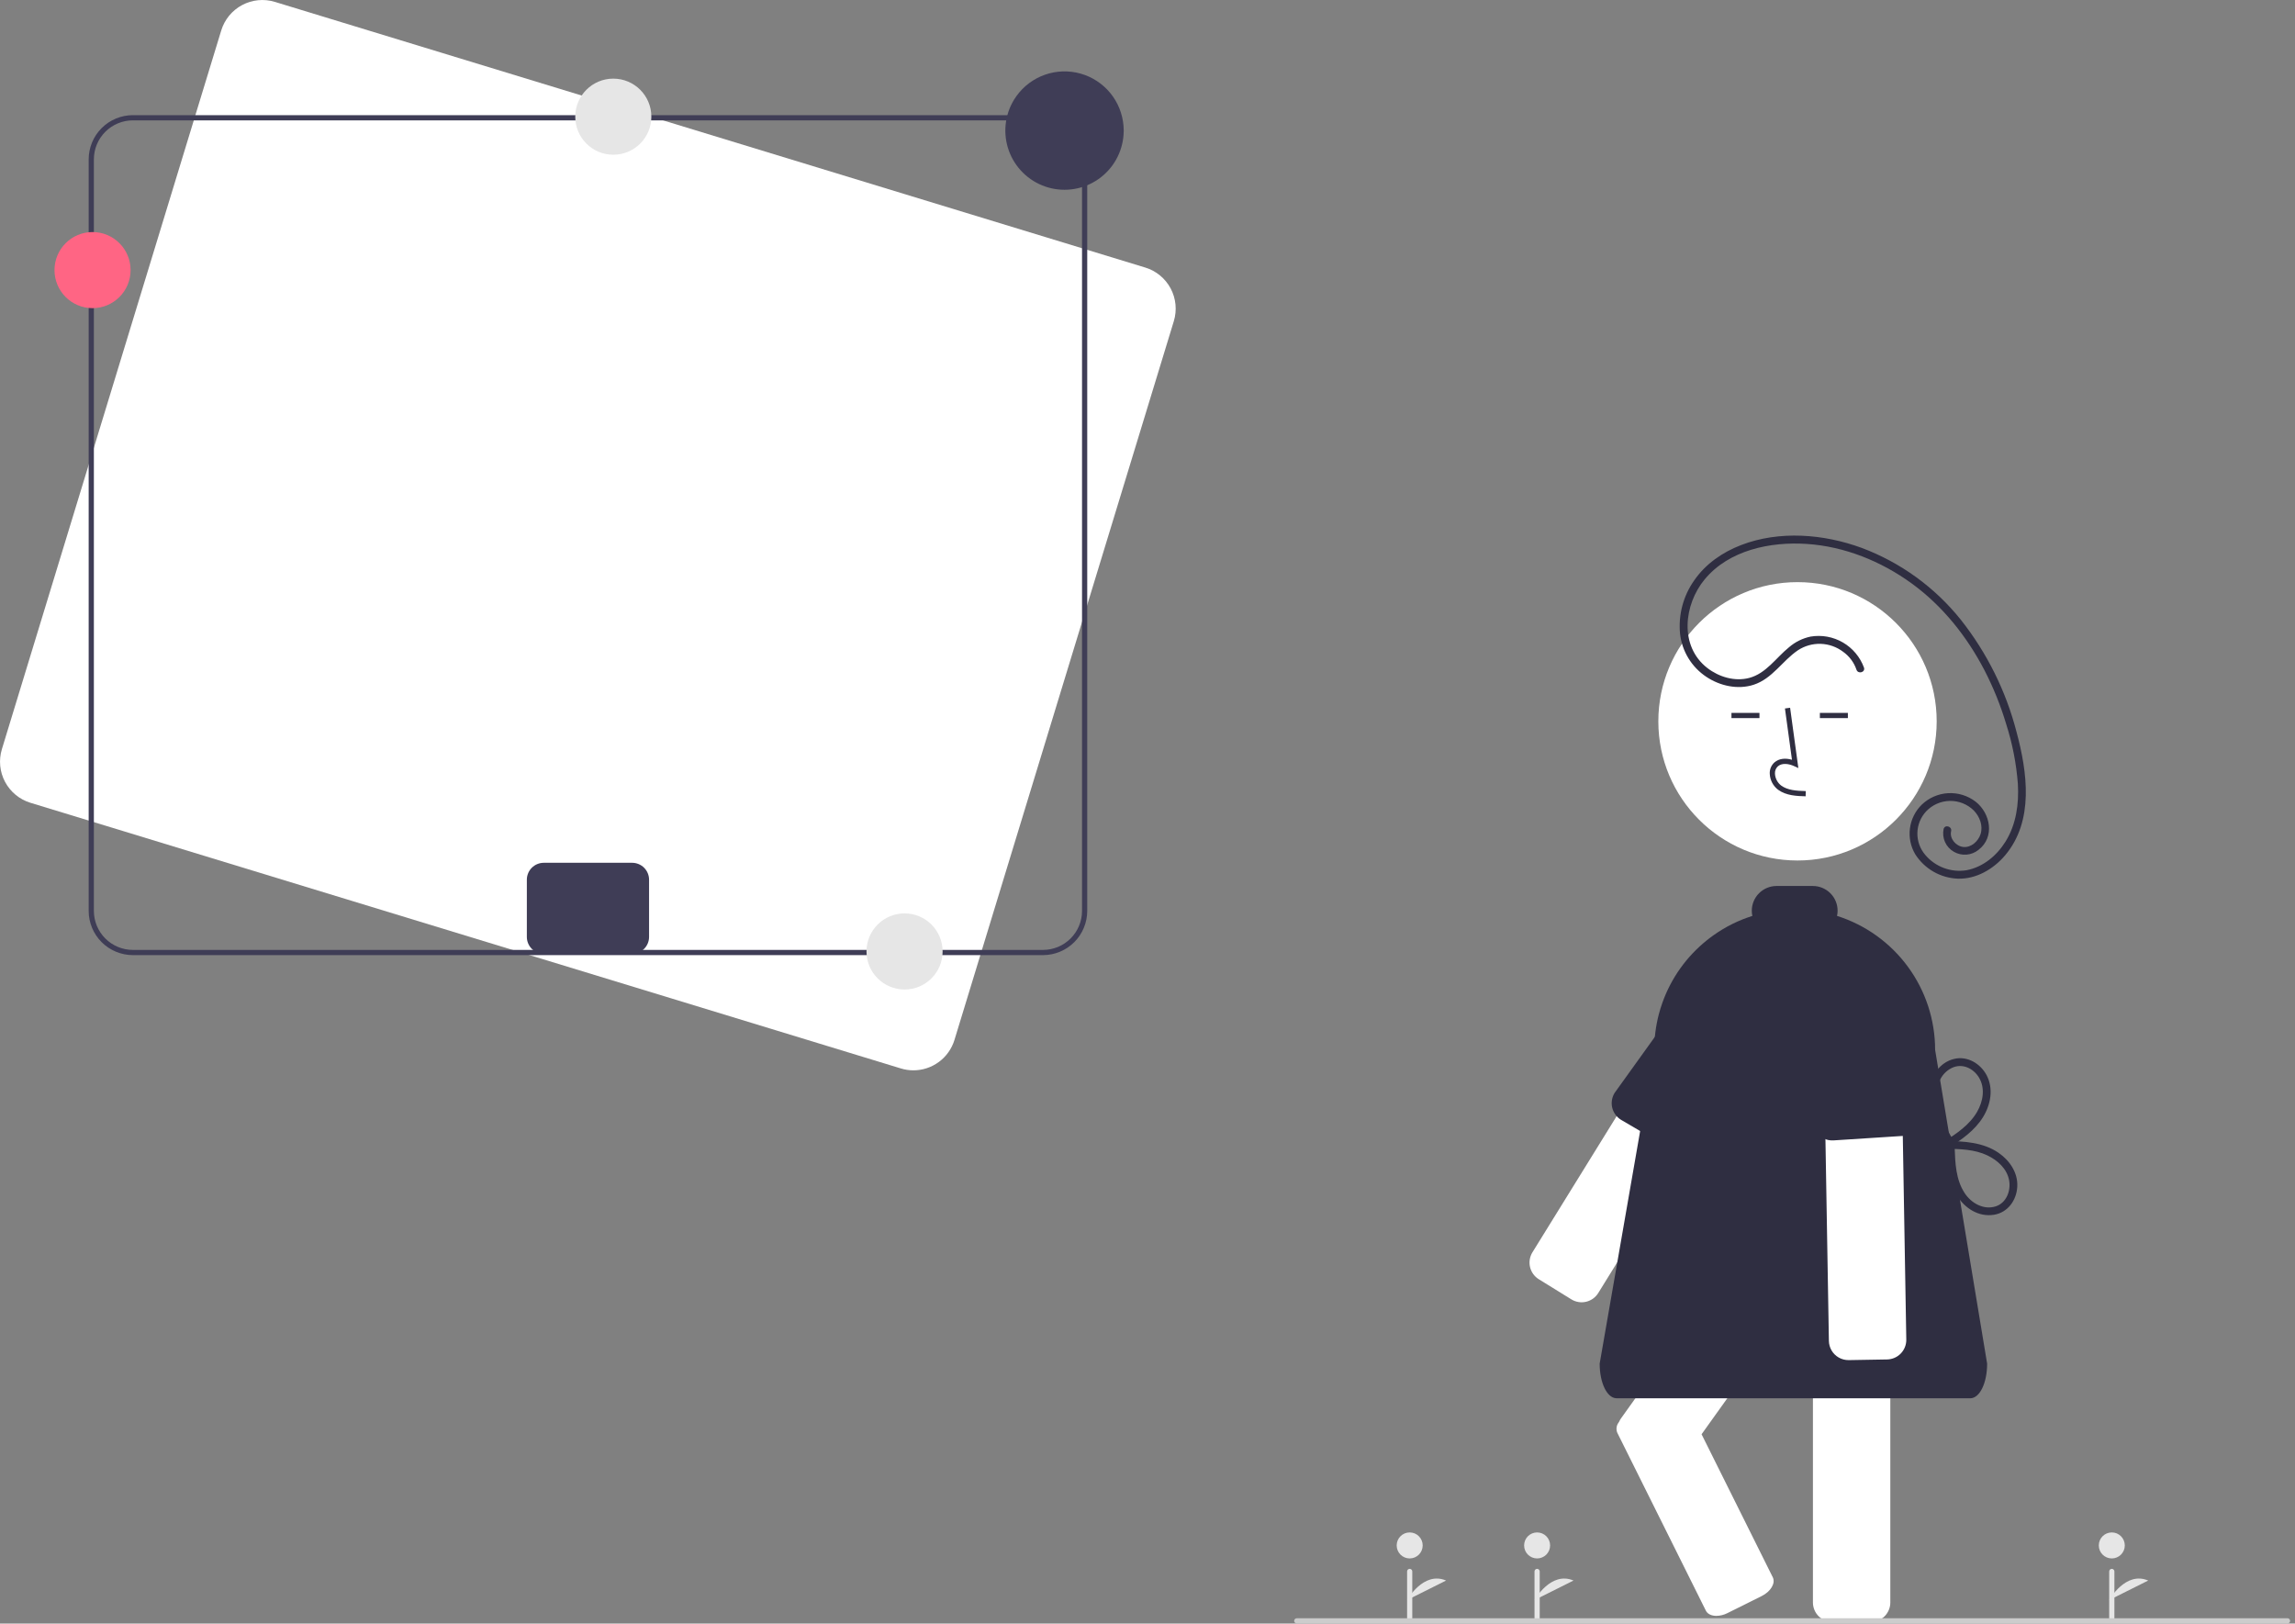
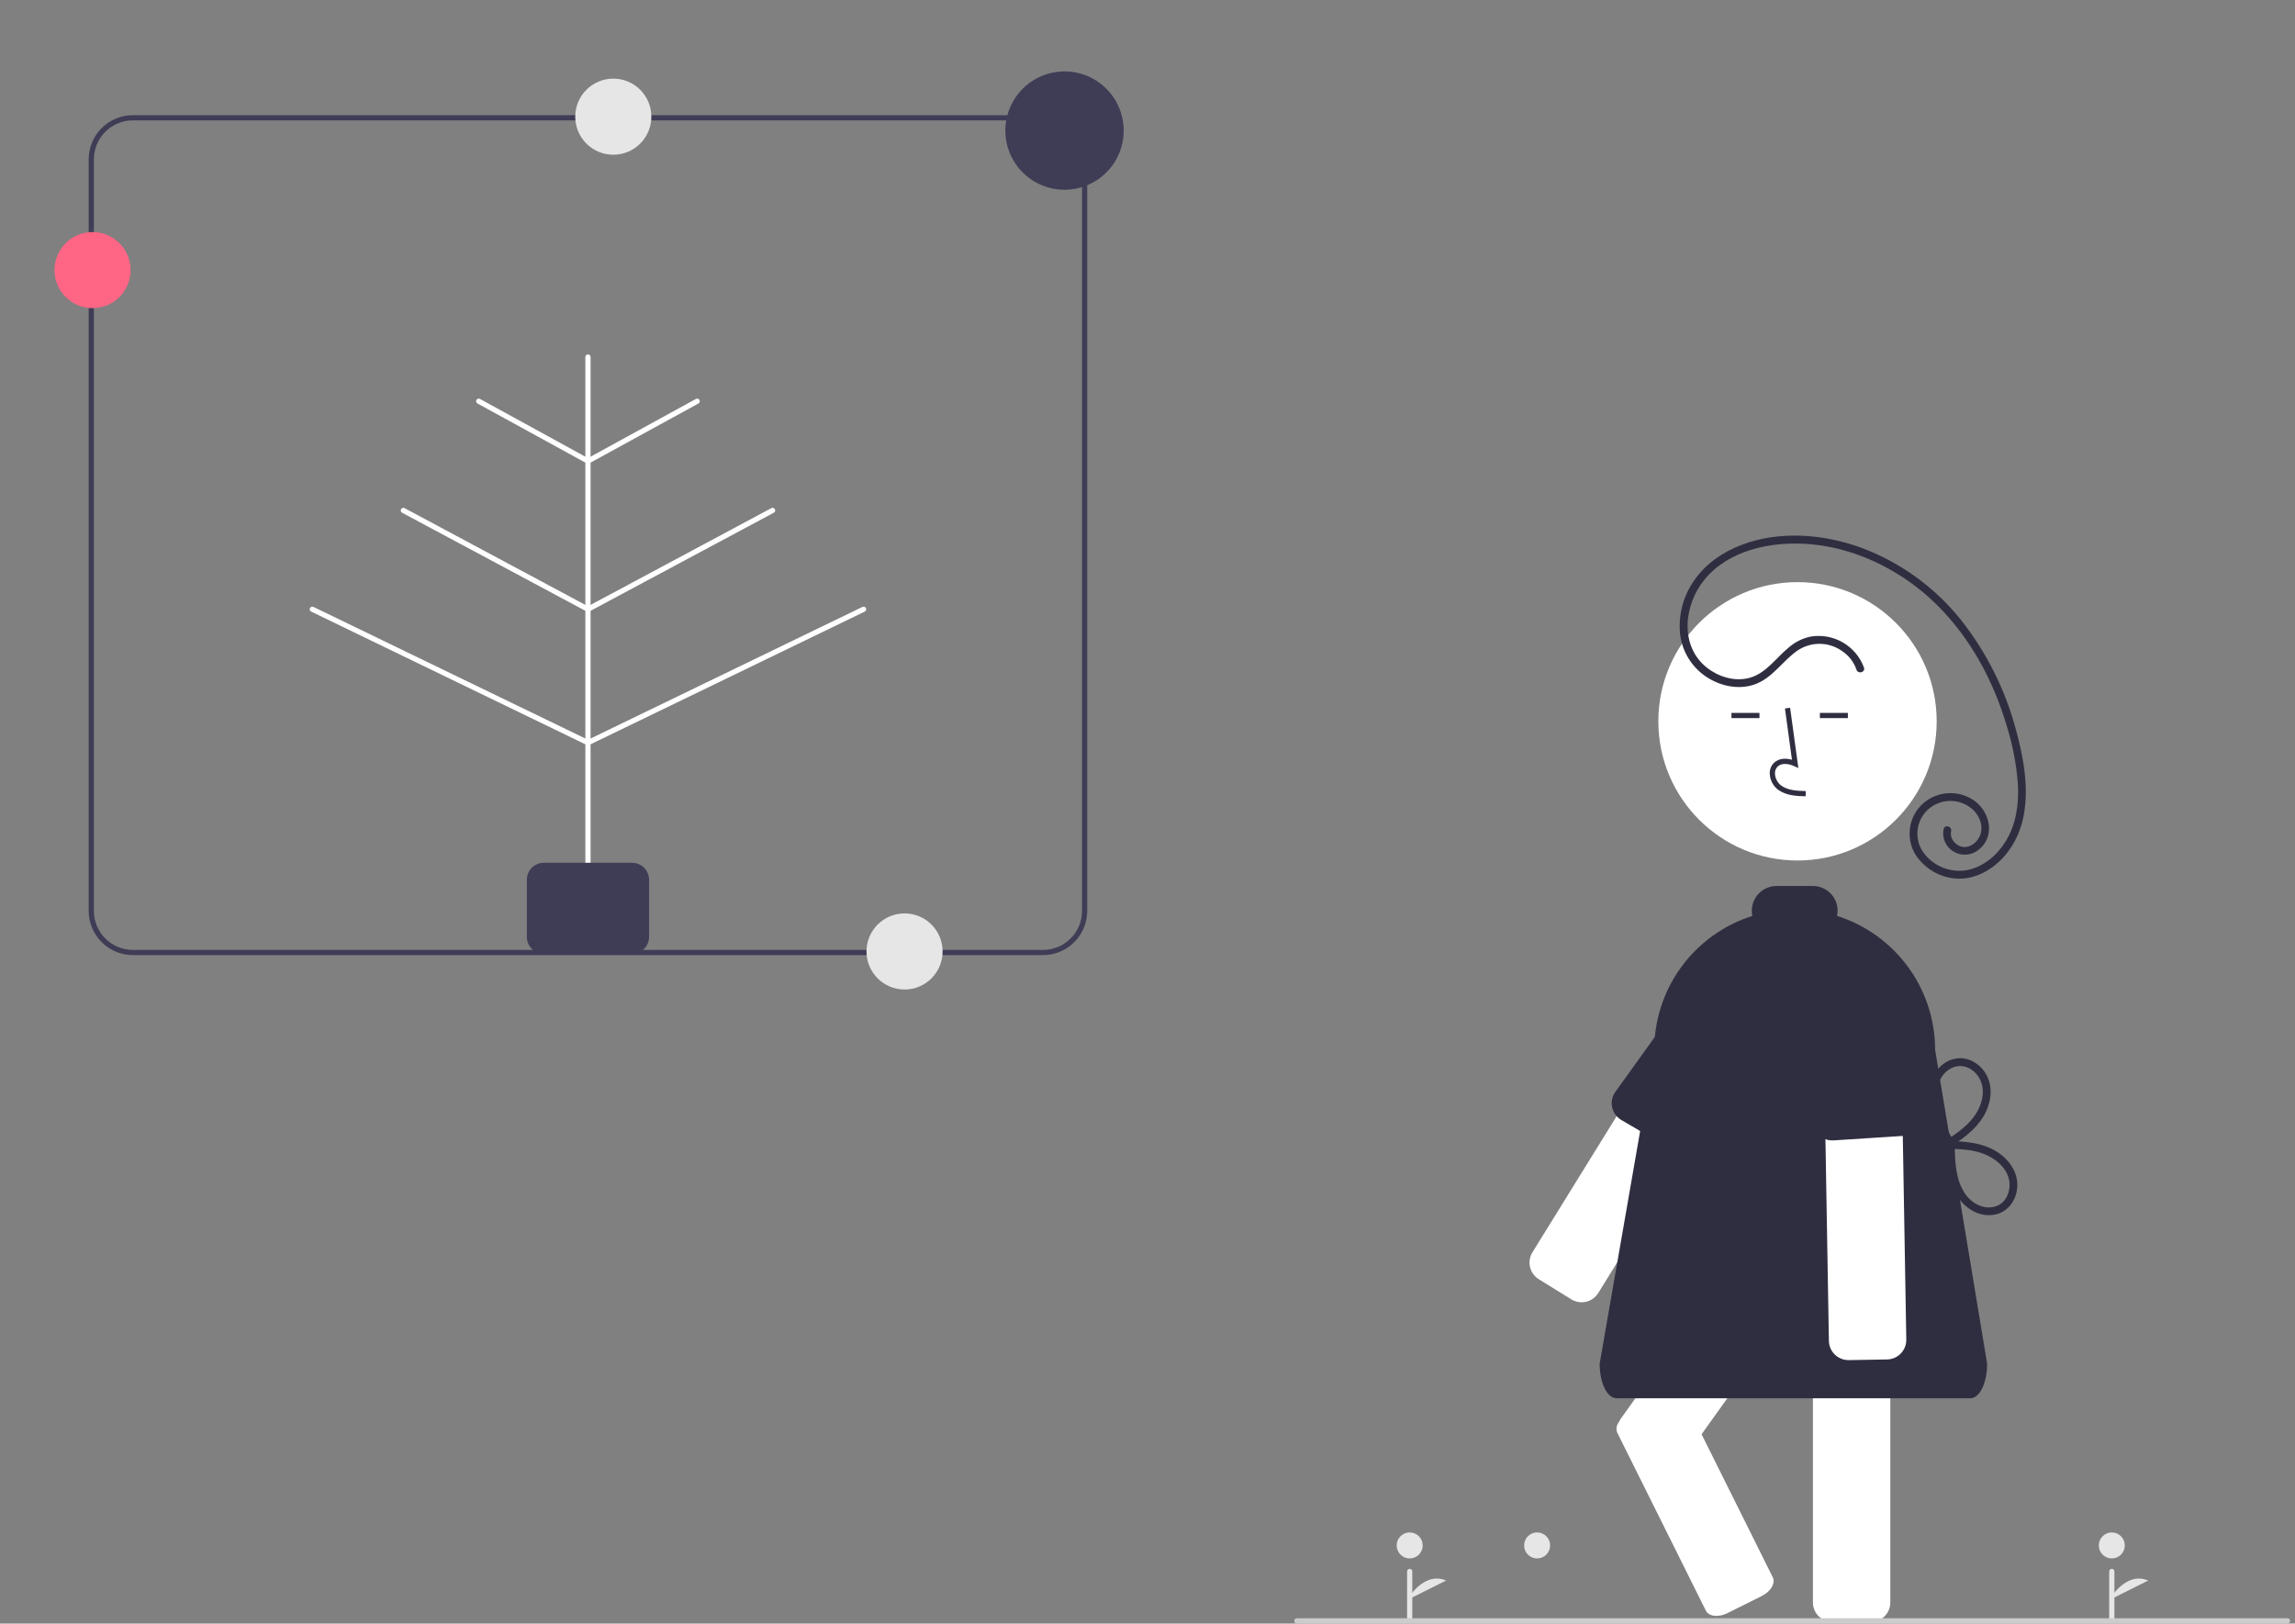
<svg xmlns="http://www.w3.org/2000/svg" width="270" height="191" viewBox="0 0 270 191" fill="none">
  <rect x="0" y="0" width="270" height="191" fill="#808080" stroke="none" />
  <g clip-path="url(#clip0)">
-     <path d="M107.458 125.917C106.96 125.917 106.464 125.842 105.988 125.696L3.575 94.44C2.296 94.048 1.224 93.164 0.595 91.983C-0.034 90.801 -0.168 89.419 0.221 88.138L26.03 3.575C26.422 2.295 27.306 1.223 28.487 0.595C29.669 -0.034 31.051 -0.169 32.332 0.22L134.744 31.477C136.023 31.869 137.095 32.753 137.724 33.934C138.353 35.116 138.488 36.498 138.098 37.779L112.289 122.342C111.972 123.376 111.332 124.282 110.462 124.925C109.593 125.568 108.54 125.916 107.458 125.917Z" fill="white" />
    <path d="M122.709 112.363H15.633C14.254 112.361 12.932 111.813 11.957 110.838C10.982 109.863 10.434 108.541 10.432 107.162V18.748C10.434 17.369 10.982 16.047 11.957 15.072C12.932 14.097 14.254 13.548 15.633 13.547H122.709C124.088 13.548 125.41 14.097 126.385 15.072C127.36 16.047 127.908 17.369 127.91 18.748V107.162C127.908 108.541 127.36 109.863 126.385 110.838C125.41 111.813 124.088 112.361 122.709 112.363ZM15.633 14.159C14.416 14.16 13.25 14.644 12.39 15.504C11.529 16.365 11.045 17.531 11.044 18.748V107.162C11.045 108.378 11.529 109.545 12.39 110.405C13.25 111.266 14.416 111.749 15.633 111.751H122.709C123.926 111.749 125.092 111.266 125.952 110.405C126.813 109.545 127.296 108.378 127.298 107.162V18.748C127.296 17.531 126.813 16.365 125.952 15.504C125.092 14.644 123.926 14.16 122.709 14.159H15.633Z" fill="#3F3D56" />
    <path d="M69.172 101.961C69.091 101.961 69.013 101.929 68.955 101.871C68.898 101.814 68.866 101.736 68.866 101.655V41.998C68.866 41.917 68.898 41.839 68.955 41.782C69.013 41.725 69.091 41.692 69.172 41.692C69.253 41.692 69.331 41.725 69.388 41.782C69.445 41.839 69.478 41.917 69.478 41.998V101.655C69.478 101.736 69.445 101.814 69.388 101.871C69.331 101.929 69.253 101.961 69.172 101.961Z" fill="white" />
    <path d="M69.172 87.677C69.103 87.677 69.035 87.653 68.981 87.61C68.927 87.567 68.889 87.507 68.874 87.439C68.858 87.372 68.866 87.301 68.896 87.239C68.926 87.176 68.976 87.126 69.038 87.096L101.467 71.399C101.503 71.382 101.542 71.371 101.583 71.369C101.623 71.366 101.663 71.372 101.701 71.385C101.739 71.398 101.774 71.419 101.804 71.445C101.834 71.472 101.859 71.504 101.876 71.541C101.894 71.577 101.904 71.616 101.906 71.656C101.909 71.697 101.903 71.737 101.89 71.775C101.877 71.813 101.856 71.848 101.829 71.878C101.802 71.908 101.77 71.932 101.734 71.95L69.305 87.646C69.263 87.666 69.218 87.677 69.172 87.677Z" fill="white" />
    <path d="M69.172 71.979C69.104 71.979 69.037 71.956 68.984 71.914C68.93 71.873 68.892 71.814 68.875 71.748C68.858 71.681 68.864 71.612 68.892 71.549C68.919 71.487 68.967 71.436 69.027 71.403L90.748 59.778C90.82 59.74 90.904 59.732 90.981 59.755C91.058 59.779 91.124 59.832 91.162 59.904C91.2 59.975 91.208 60.059 91.185 60.136C91.162 60.214 91.108 60.279 91.037 60.318L69.316 71.943C69.272 71.967 69.222 71.979 69.172 71.979Z" fill="white" />
    <path d="M69.172 54.549C69.104 54.549 69.038 54.526 68.984 54.485C68.93 54.443 68.892 54.385 68.875 54.319C68.858 54.253 68.864 54.184 68.891 54.121C68.918 54.059 68.965 54.008 69.025 53.975L81.874 46.931C81.945 46.892 82.028 46.883 82.106 46.906C82.184 46.928 82.25 46.981 82.289 47.052C82.328 47.124 82.337 47.207 82.314 47.285C82.292 47.363 82.239 47.429 82.168 47.468L69.319 54.511C69.274 54.536 69.223 54.549 69.172 54.549Z" fill="white" />
    <path d="M69.171 87.676C69.125 87.677 69.08 87.666 69.038 87.646L36.61 71.949C36.574 71.932 36.541 71.907 36.514 71.877C36.488 71.847 36.467 71.812 36.454 71.775C36.441 71.737 36.435 71.696 36.438 71.656C36.44 71.616 36.45 71.577 36.468 71.541C36.485 71.505 36.51 71.472 36.539 71.445C36.57 71.419 36.605 71.398 36.642 71.385C36.68 71.372 36.721 71.366 36.761 71.369C36.801 71.371 36.84 71.381 36.876 71.399L69.305 87.095C69.367 87.125 69.418 87.176 69.447 87.238C69.477 87.301 69.485 87.371 69.47 87.439C69.454 87.507 69.416 87.567 69.362 87.61C69.308 87.653 69.241 87.677 69.171 87.676Z" fill="white" />
    <path d="M69.171 71.979C69.121 71.979 69.071 71.967 69.027 71.943L47.306 60.318C47.234 60.279 47.181 60.214 47.158 60.136C47.135 60.059 47.143 59.975 47.181 59.904C47.219 59.832 47.284 59.779 47.362 59.755C47.439 59.732 47.523 59.74 47.594 59.778L69.316 71.403C69.376 71.436 69.423 71.487 69.451 71.549C69.479 71.612 69.485 71.681 69.468 71.748C69.451 71.814 69.413 71.873 69.359 71.914C69.305 71.956 69.239 71.979 69.171 71.979Z" fill="white" />
    <path d="M69.171 54.549C69.12 54.549 69.069 54.536 69.024 54.511L56.175 47.468C56.104 47.429 56.051 47.363 56.028 47.285C56.006 47.207 56.015 47.124 56.054 47.052C56.093 46.981 56.158 46.928 56.236 46.906C56.314 46.883 56.398 46.892 56.469 46.931L69.318 53.975C69.378 54.008 69.425 54.059 69.452 54.121C69.479 54.184 69.484 54.253 69.468 54.319C69.451 54.385 69.412 54.443 69.359 54.485C69.305 54.526 69.239 54.549 69.171 54.549V54.549Z" fill="white" />
    <path d="M74.372 112.21H63.971C63.443 112.209 62.938 111.999 62.565 111.626C62.192 111.254 61.983 110.748 61.982 110.221V103.491C61.983 102.963 62.192 102.458 62.565 102.085C62.938 101.712 63.443 101.503 63.971 101.502H74.372C74.899 101.503 75.405 101.712 75.778 102.085C76.15 102.458 76.36 102.963 76.361 103.491V110.221C76.36 110.748 76.15 111.254 75.778 111.626C75.405 111.999 74.899 112.209 74.372 112.21Z" fill="#3F3D56" />
    <path d="M10.887 36.252C13.36 36.252 15.364 34.248 15.364 31.776C15.364 29.303 13.36 27.299 10.887 27.299C8.415 27.299 6.411 29.303 6.411 31.776C6.411 34.248 8.415 36.252 10.887 36.252Z" fill="#FF6584" />
    <path d="M132.203 15.362C132.203 15.534 132.198 15.703 132.183 15.869C132.107 16.902 131.803 17.905 131.291 18.805C130.779 19.706 130.073 20.48 129.223 21.073C128.374 21.666 127.404 22.061 126.382 22.231C125.361 22.401 124.314 22.342 123.319 22.056C122.323 21.771 121.404 21.267 120.628 20.581C119.852 19.895 119.239 19.045 118.833 18.093C118.427 17.14 118.238 16.109 118.281 15.074C118.324 14.039 118.598 13.027 119.081 12.111C119.231 11.825 119.402 11.549 119.594 11.288C120.426 10.133 121.593 9.261 122.937 8.79C124.281 8.319 125.737 8.272 127.108 8.654C128.48 9.036 129.701 9.83 130.608 10.928C131.514 12.026 132.062 13.376 132.178 14.795C132.195 14.982 132.203 15.171 132.203 15.362Z" fill="#3F3D56" />
    <path d="M106.418 116.408C108.89 116.408 110.895 114.404 110.895 111.932C110.895 109.459 108.89 107.455 106.418 107.455C103.946 107.455 101.941 109.459 101.941 111.932C101.941 114.404 103.946 116.408 106.418 116.408Z" fill="#E6E6E6" />
    <path d="M72.153 18.203C74.626 18.203 76.63 16.199 76.63 13.727C76.63 11.254 74.626 9.25 72.153 9.25C69.681 9.25 67.677 11.254 67.677 13.727C67.677 16.199 69.681 18.203 72.153 18.203Z" fill="#E6E6E6" />
    <path d="M248.447 190.682C248.366 190.682 248.288 190.65 248.231 190.593C248.173 190.535 248.141 190.457 248.141 190.376V184.869C248.141 184.788 248.173 184.71 248.231 184.653C248.288 184.596 248.366 184.563 248.447 184.563C248.528 184.563 248.606 184.596 248.663 184.653C248.721 184.71 248.753 184.788 248.753 184.869V190.376C248.753 190.457 248.721 190.535 248.663 190.592C248.606 190.65 248.528 190.682 248.447 190.682Z" fill="#E6E6E6" />
    <path d="M248.447 183.339C249.291 183.339 249.976 182.654 249.976 181.809C249.976 180.964 249.291 180.279 248.447 180.279C247.602 180.279 246.917 180.964 246.917 181.809C246.917 182.654 247.602 183.339 248.447 183.339Z" fill="#E6E6E6" />
    <path d="M248.141 188.234C248.141 188.234 250.053 184.792 252.73 185.939L248.141 188.234Z" fill="#E6E6E6" />
    <path d="M165.845 190.682C165.764 190.682 165.687 190.65 165.629 190.593C165.572 190.535 165.54 190.457 165.54 190.376V184.869C165.54 184.788 165.572 184.71 165.629 184.653C165.687 184.596 165.764 184.563 165.845 184.563C165.927 184.563 166.004 184.596 166.062 184.653C166.119 184.71 166.151 184.788 166.151 184.869V190.376C166.151 190.457 166.119 190.535 166.062 190.592C166.004 190.65 165.927 190.682 165.845 190.682Z" fill="#E6E6E6" />
    <path d="M165.845 183.339C166.69 183.339 167.375 182.654 167.375 181.809C167.375 180.964 166.69 180.279 165.845 180.279C165 180.279 164.315 180.964 164.315 181.809C164.315 182.654 165 183.339 165.845 183.339Z" fill="#E6E6E6" />
    <path d="M165.54 188.234C165.54 188.234 167.452 184.792 170.129 185.939L165.54 188.234Z" fill="#E6E6E6" />
-     <path d="M180.836 190.682C180.755 190.682 180.677 190.65 180.62 190.593C180.562 190.535 180.53 190.457 180.53 190.376V184.869C180.53 184.788 180.562 184.71 180.62 184.653C180.677 184.596 180.755 184.563 180.836 184.563C180.917 184.563 180.995 184.596 181.053 184.653C181.11 184.71 181.142 184.788 181.142 184.869V190.376C181.142 190.457 181.11 190.535 181.053 190.592C180.995 190.65 180.917 190.682 180.836 190.682Z" fill="#E6E6E6" />
    <path d="M180.836 183.339C181.681 183.339 182.366 182.654 182.366 181.809C182.366 180.964 181.681 180.279 180.836 180.279C179.991 180.279 179.307 180.964 179.307 181.809C179.307 182.654 179.991 183.339 180.836 183.339Z" fill="#E6E6E6" />
-     <path d="M180.53 188.234C180.53 188.234 182.442 184.792 185.119 185.939L180.53 188.234Z" fill="#E6E6E6" />
    <path d="M190.411 167.369C190.433 167.333 190.456 167.298 190.481 167.265C190.543 167.119 190.621 166.98 190.714 166.852L198.411 156.083L204.753 147.214H215.571L214.806 148.282L213.444 150.188L209.226 156.086L200.185 168.73L208.565 185.562C208.908 186.248 208.323 187.233 207.268 187.759L203.226 189.772C202.825 189.977 202.383 190.088 201.932 190.096C201.363 190.096 200.889 189.885 200.69 189.484L190.273 168.559C190.191 168.365 190.161 168.154 190.185 167.945C190.209 167.737 190.287 167.538 190.411 167.369Z" fill="white" />
    <path d="M213.286 188.52V150.276C213.285 150.24 213.287 150.205 213.293 150.17C213.311 149.726 213.459 149.297 213.718 148.937C213.977 148.576 214.335 148.299 214.75 148.139C215.014 148.034 215.296 147.981 215.58 147.981H220.096C220.704 147.982 221.287 148.224 221.718 148.654C222.148 149.084 222.39 149.668 222.39 150.276V188.52C222.39 189.129 222.148 189.712 221.718 190.142C221.287 190.572 220.704 190.814 220.096 190.815H215.58C214.972 190.814 214.389 190.572 213.959 190.142C213.528 189.712 213.287 189.129 213.286 188.52Z" fill="white" />
    <path d="M207.824 120.112L188.028 152.118C187.707 152.635 187.194 153.003 186.602 153.142C186.01 153.282 185.387 153.181 184.869 152.862L181.028 150.488C180.512 150.166 180.144 149.654 180.005 149.062C179.866 148.47 179.967 147.847 180.285 147.329L200.082 115.322C200.181 115.161 200.3 115.014 200.437 114.884C200.803 114.527 201.278 114.303 201.786 114.248C202.294 114.193 202.806 114.309 203.24 114.579L207.081 116.953C207.338 117.112 207.56 117.319 207.737 117.564C207.913 117.809 208.039 118.086 208.107 118.379C208.16 118.612 208.178 118.851 208.16 119.089C208.131 119.452 208.016 119.802 207.824 120.112Z" fill="white" />
    <path d="M208.864 119.54L201.197 135.254C200.882 135.774 200.374 136.148 199.785 136.294C199.195 136.441 198.571 136.348 198.05 136.035L190.718 131.743C190.198 131.427 189.824 130.92 189.677 130.33C189.604 130.033 189.591 129.725 189.639 129.424C189.687 129.122 189.794 128.833 189.954 128.573L199.973 114.624C200.006 114.57 200.047 114.52 200.094 114.477C200.459 114.13 201.279 114.007 201.938 113.908L202.041 113.893C202.218 113.865 202.37 113.842 202.478 113.814L202.519 113.805C202.563 113.796 202.608 113.786 202.649 113.78C203.188 113.69 203.741 113.796 204.208 114.079L208.073 116.412C208.437 116.635 208.733 116.953 208.928 117.332C209.122 117.712 209.209 118.137 209.178 118.563C209.151 118.909 209.044 119.243 208.864 119.54Z" fill="#2F2E41" />
    <path d="M211.471 101.231C220.514 101.231 227.845 93.9 227.845 84.858C227.845 75.815 220.514 68.484 211.471 68.484C202.429 68.484 195.098 75.815 195.098 84.858C195.098 93.9 202.429 101.231 211.471 101.231Z" fill="white" />
    <path d="M212.427 93.679L212.444 93.067C211.306 93.035 210.302 92.964 209.548 92.413C209.334 92.248 209.158 92.039 209.033 91.8C208.907 91.561 208.834 91.297 208.819 91.028C208.806 90.863 208.831 90.697 208.892 90.543C208.953 90.39 209.049 90.252 209.172 90.142C209.673 89.719 210.478 89.856 211.065 90.125L211.571 90.357L210.601 83.263L209.994 83.346L210.82 89.381C210.022 89.146 209.283 89.247 208.777 89.675C208.583 89.844 208.43 90.057 208.331 90.295C208.233 90.534 208.19 90.792 208.208 91.049C208.226 91.411 208.323 91.765 208.492 92.086C208.661 92.407 208.898 92.687 209.187 92.907C210.156 93.615 211.415 93.65 212.427 93.679Z" fill="#2F2E41" />
    <path d="M206.996 83.867H203.701V84.479H206.996V83.867Z" fill="#2F2E41" />
    <path d="M217.398 83.867H214.103V84.479H217.398V83.867Z" fill="#2F2E41" />
    <path d="M190.121 164.491C189.04 164.429 188.196 162.651 188.196 160.422L194.621 123.504C194.62 122.109 194.796 120.718 195.143 119.367L195.143 119.366C195.269 118.88 195.419 118.397 195.587 117.931C196.614 115.061 198.417 112.532 200.796 110.625C201.064 110.406 201.345 110.194 201.63 109.995C203.016 109.017 204.544 108.26 206.161 107.751C206.117 107.549 206.094 107.343 206.093 107.137C206.094 106.366 206.401 105.628 206.945 105.083C207.49 104.538 208.229 104.231 209 104.23H213.283C214.053 104.231 214.792 104.538 215.337 105.083C215.882 105.628 216.188 106.366 216.189 107.137C216.188 107.343 216.166 107.548 216.121 107.749C219.469 108.809 222.392 110.908 224.467 113.74C226.542 116.573 227.661 119.993 227.661 123.504L233.78 160.422C233.78 162.708 232.907 164.499 231.791 164.499H190.185C190.163 164.499 190.142 164.497 190.121 164.491Z" fill="#2F2E41" />
    <path d="M215.465 158.847C215.275 158.513 215.171 158.137 215.164 157.753L214.52 120.125C214.515 119.824 214.569 119.524 214.679 119.244C214.79 118.964 214.955 118.708 215.164 118.491L215.165 118.49C215.374 118.274 215.624 118.1 215.9 117.98C216.176 117.86 216.474 117.795 216.775 117.79L221.29 117.714C221.859 117.704 222.412 117.906 222.84 118.28C223.269 118.654 223.543 119.175 223.609 119.74C223.618 119.815 223.623 119.891 223.624 119.967L224.27 157.597C224.278 158.205 224.046 158.792 223.623 159.229C223.2 159.666 222.621 159.918 222.013 159.93L217.499 160.007C217.087 160.013 216.681 159.909 216.323 159.705C215.966 159.501 215.669 159.204 215.465 158.847V158.847Z" fill="white" />
    <path d="M213.567 133.006C213.396 132.705 213.295 132.37 213.272 132.025L213.465 114.592C213.418 113.985 213.614 113.385 214.009 112.922C214.404 112.46 214.967 112.173 215.573 112.125L220.074 111.772C220.622 111.73 221.167 111.885 221.611 112.209C221.657 112.244 221.703 112.287 221.748 112.317C221.861 112.411 221.978 112.499 222.1 112.58L222.197 112.65C222.844 113.108 223.578 113.627 223.613 114.133L226.321 131.141C226.362 131.627 226.244 132.112 225.986 132.526C225.925 132.627 225.856 132.723 225.779 132.813C225.711 132.893 225.637 132.967 225.558 133.035C225.185 133.371 224.71 133.573 224.209 133.611L215.738 134.158C215.304 134.191 214.87 134.101 214.486 133.897C214.101 133.693 213.783 133.384 213.567 133.006V133.006Z" fill="#2F2E41" />
    <path d="M219.292 78.538C218.835 77.293 217.957 76.246 216.809 75.58C215.662 74.914 214.318 74.67 213.009 74.891C212.068 75.087 211.193 75.521 210.467 76.15C208.944 77.379 207.779 79.23 205.79 79.753C204.087 80.201 202.224 79.642 200.858 78.582C197.541 76.008 198.094 71.116 200.559 68.148C203.421 64.703 208.288 63.706 212.559 63.989C217.019 64.285 221.314 66.028 224.912 68.643C228.546 71.285 231.406 74.881 233.468 78.852C234.513 80.876 235.367 82.993 236.019 85.175C236.754 87.465 237.217 89.833 237.398 92.23C237.528 94.565 237.207 96.966 235.958 98.984C234.927 100.65 233.313 102.007 231.353 102.377C230.459 102.52 229.542 102.429 228.693 102.114C227.844 101.799 227.09 101.27 226.505 100.578C225.887 99.86 225.556 98.94 225.575 97.993C225.594 97.046 225.962 96.14 226.608 95.448C226.967 95.069 227.397 94.765 227.874 94.555C228.351 94.344 228.866 94.231 229.387 94.221C229.909 94.212 230.427 94.306 230.911 94.499C231.396 94.693 231.837 94.98 232.209 95.346C232.906 96.067 233.323 97.141 233.007 98.13C232.741 98.962 231.909 99.729 230.99 99.641C230.122 99.559 229.335 98.662 229.543 97.781C229.678 97.207 228.793 96.962 228.658 97.537C228.551 98.053 228.612 98.59 228.829 99.069C229.047 99.549 229.411 99.947 229.87 100.207C230.32 100.466 230.838 100.583 231.356 100.542C231.873 100.501 232.367 100.303 232.77 99.976C234.704 98.489 234.19 95.698 232.426 94.31C231.5 93.6 230.349 93.245 229.183 93.312C228.018 93.379 226.915 93.863 226.076 94.676C225.321 95.422 224.836 96.4 224.698 97.453C224.561 98.507 224.779 99.576 225.319 100.491C225.859 101.342 226.599 102.049 227.474 102.55C228.349 103.051 229.333 103.332 230.34 103.368C232.494 103.439 234.533 102.236 235.89 100.629C239.323 96.564 238.51 90.835 237.233 86.086C235.992 81.294 233.767 76.813 230.7 72.928C227.643 69.101 223.607 66.173 219.02 64.455C214.557 62.816 209.335 62.388 204.832 64.124C202.647 64.967 200.662 66.331 199.321 68.275C198.029 70.101 197.437 72.332 197.654 74.558C197.767 75.578 198.103 76.561 198.638 77.437C199.173 78.313 199.894 79.06 200.749 79.627C202.349 80.696 204.454 81.163 206.315 80.555C208.523 79.833 209.681 77.741 211.527 76.496C212.322 75.975 213.258 75.713 214.208 75.744C215.158 75.776 216.075 76.101 216.833 76.674C217.567 77.193 218.118 77.931 218.407 78.782C218.59 79.341 219.477 79.102 219.292 78.538Z" fill="#2F2E41" />
    <path d="M228.938 135.151C230.574 135.162 232.31 135.208 233.816 135.928C235.016 136.501 236.126 137.505 236.37 138.868C236.588 140.091 236.041 141.526 234.781 141.923C233.357 142.372 231.917 141.542 231.142 140.367C230.096 138.782 230.025 136.832 229.959 134.995C229.938 134.406 229.021 134.403 229.042 134.995C229.111 136.935 229.209 138.979 230.254 140.68C231.164 142.161 232.787 143.189 234.57 142.911C236.202 142.655 237.229 141.223 237.325 139.633C237.426 137.98 236.448 136.535 235.13 135.625C233.327 134.381 231.057 134.248 228.938 134.233C228.819 134.238 228.706 134.288 228.624 134.373C228.541 134.459 228.495 134.573 228.495 134.692C228.495 134.811 228.541 134.926 228.624 135.011C228.706 135.097 228.819 135.147 228.938 135.151Z" fill="#2F2E41" />
    <path d="M229.169 135.088C230.732 134.105 232.316 133.015 233.302 131.413C234.199 129.956 234.547 128.079 233.73 126.51C233.008 125.123 231.456 124.192 229.884 124.575C228.214 124.982 227.151 126.552 226.946 128.188C226.666 130.434 227.785 132.488 228.86 134.37C228.924 134.47 229.024 134.542 229.14 134.571C229.255 134.599 229.377 134.581 229.48 134.521C229.583 134.461 229.658 134.363 229.691 134.249C229.723 134.134 229.709 134.011 229.653 133.906C228.837 132.48 227.957 130.974 227.835 129.296C227.73 127.847 228.24 126.316 229.619 125.64C230.823 125.05 232.136 125.656 232.805 126.74C233.582 128 233.311 129.56 232.606 130.788C231.715 132.338 230.186 133.365 228.706 134.296C228.207 134.609 228.667 135.404 229.169 135.088Z" fill="#2F2E41" />
    <path d="M269.119 190.988H152.559C152.478 190.988 152.4 190.956 152.343 190.898C152.285 190.841 152.253 190.763 152.253 190.682C152.253 190.601 152.285 190.523 152.343 190.466C152.4 190.408 152.478 190.376 152.559 190.376H269.119C269.2 190.376 269.278 190.408 269.335 190.466C269.392 190.523 269.425 190.601 269.425 190.682C269.425 190.763 269.392 190.841 269.335 190.898C269.278 190.956 269.2 190.988 269.119 190.988Z" fill="#CCCCCC" />
  </g>
  <defs>
    <clipPath id="clip0">
      <rect width="269.425" height="190.987" fill="white" />
    </clipPath>
  </defs>
</svg>